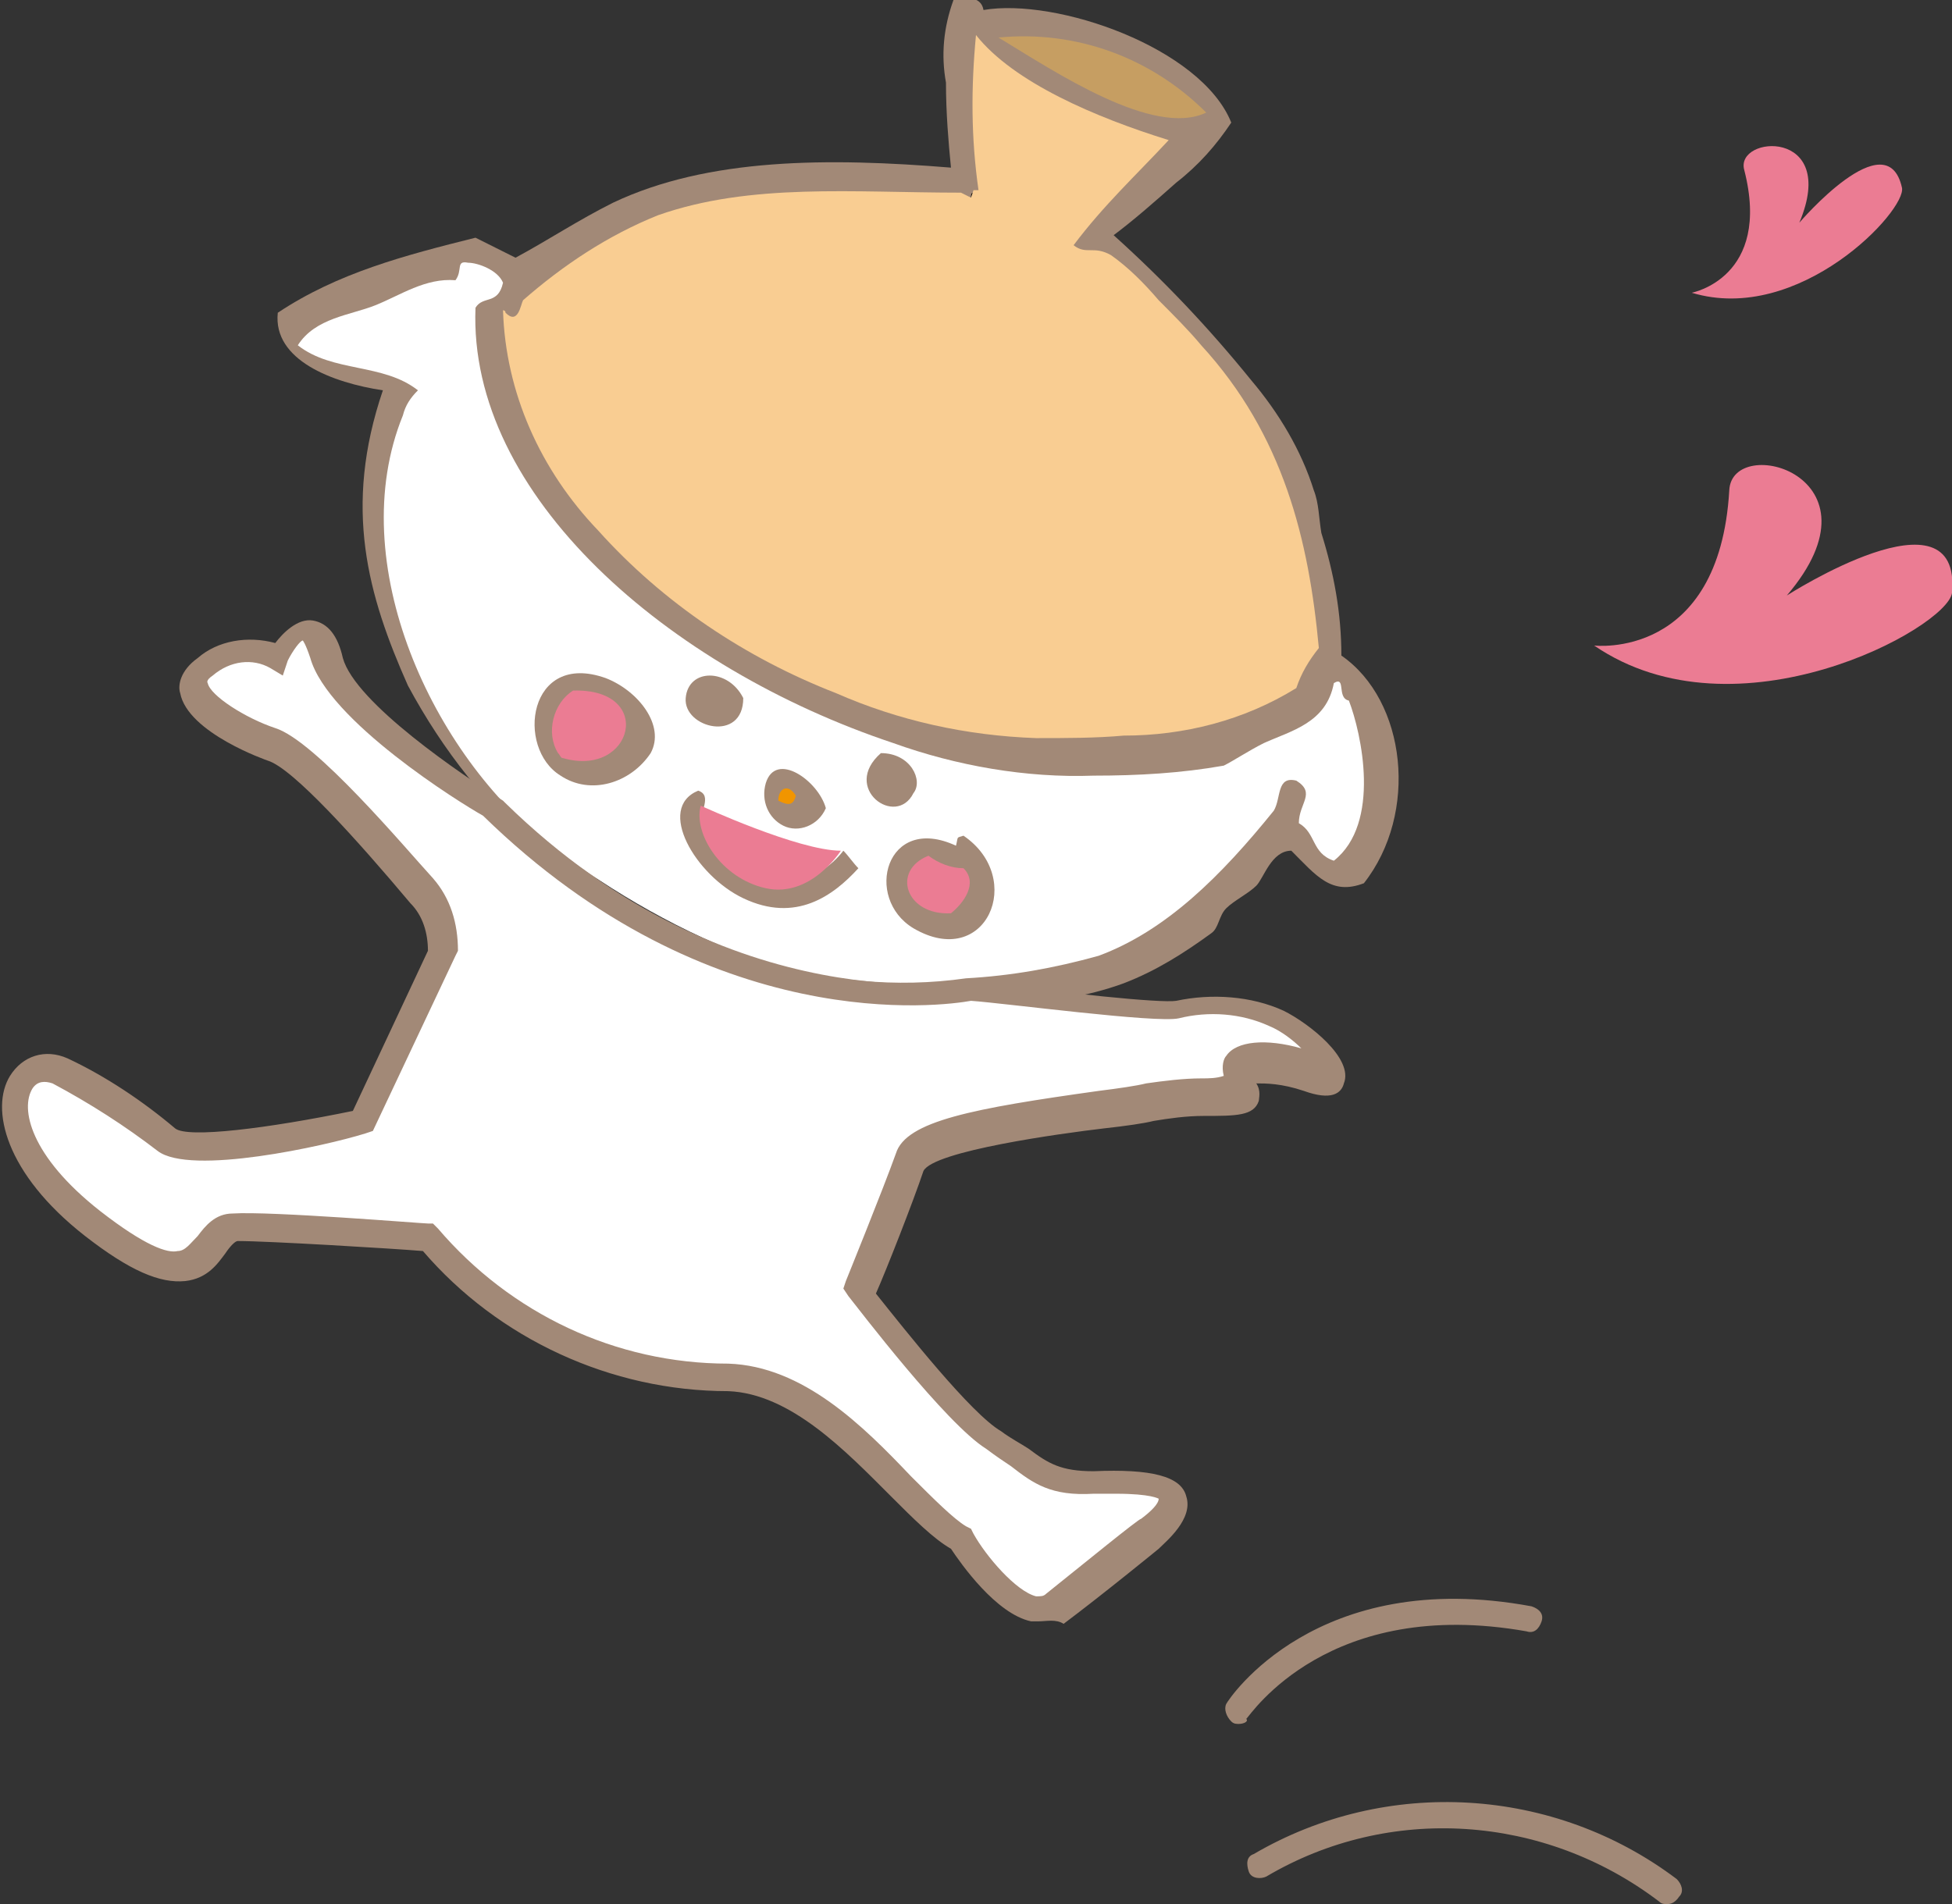
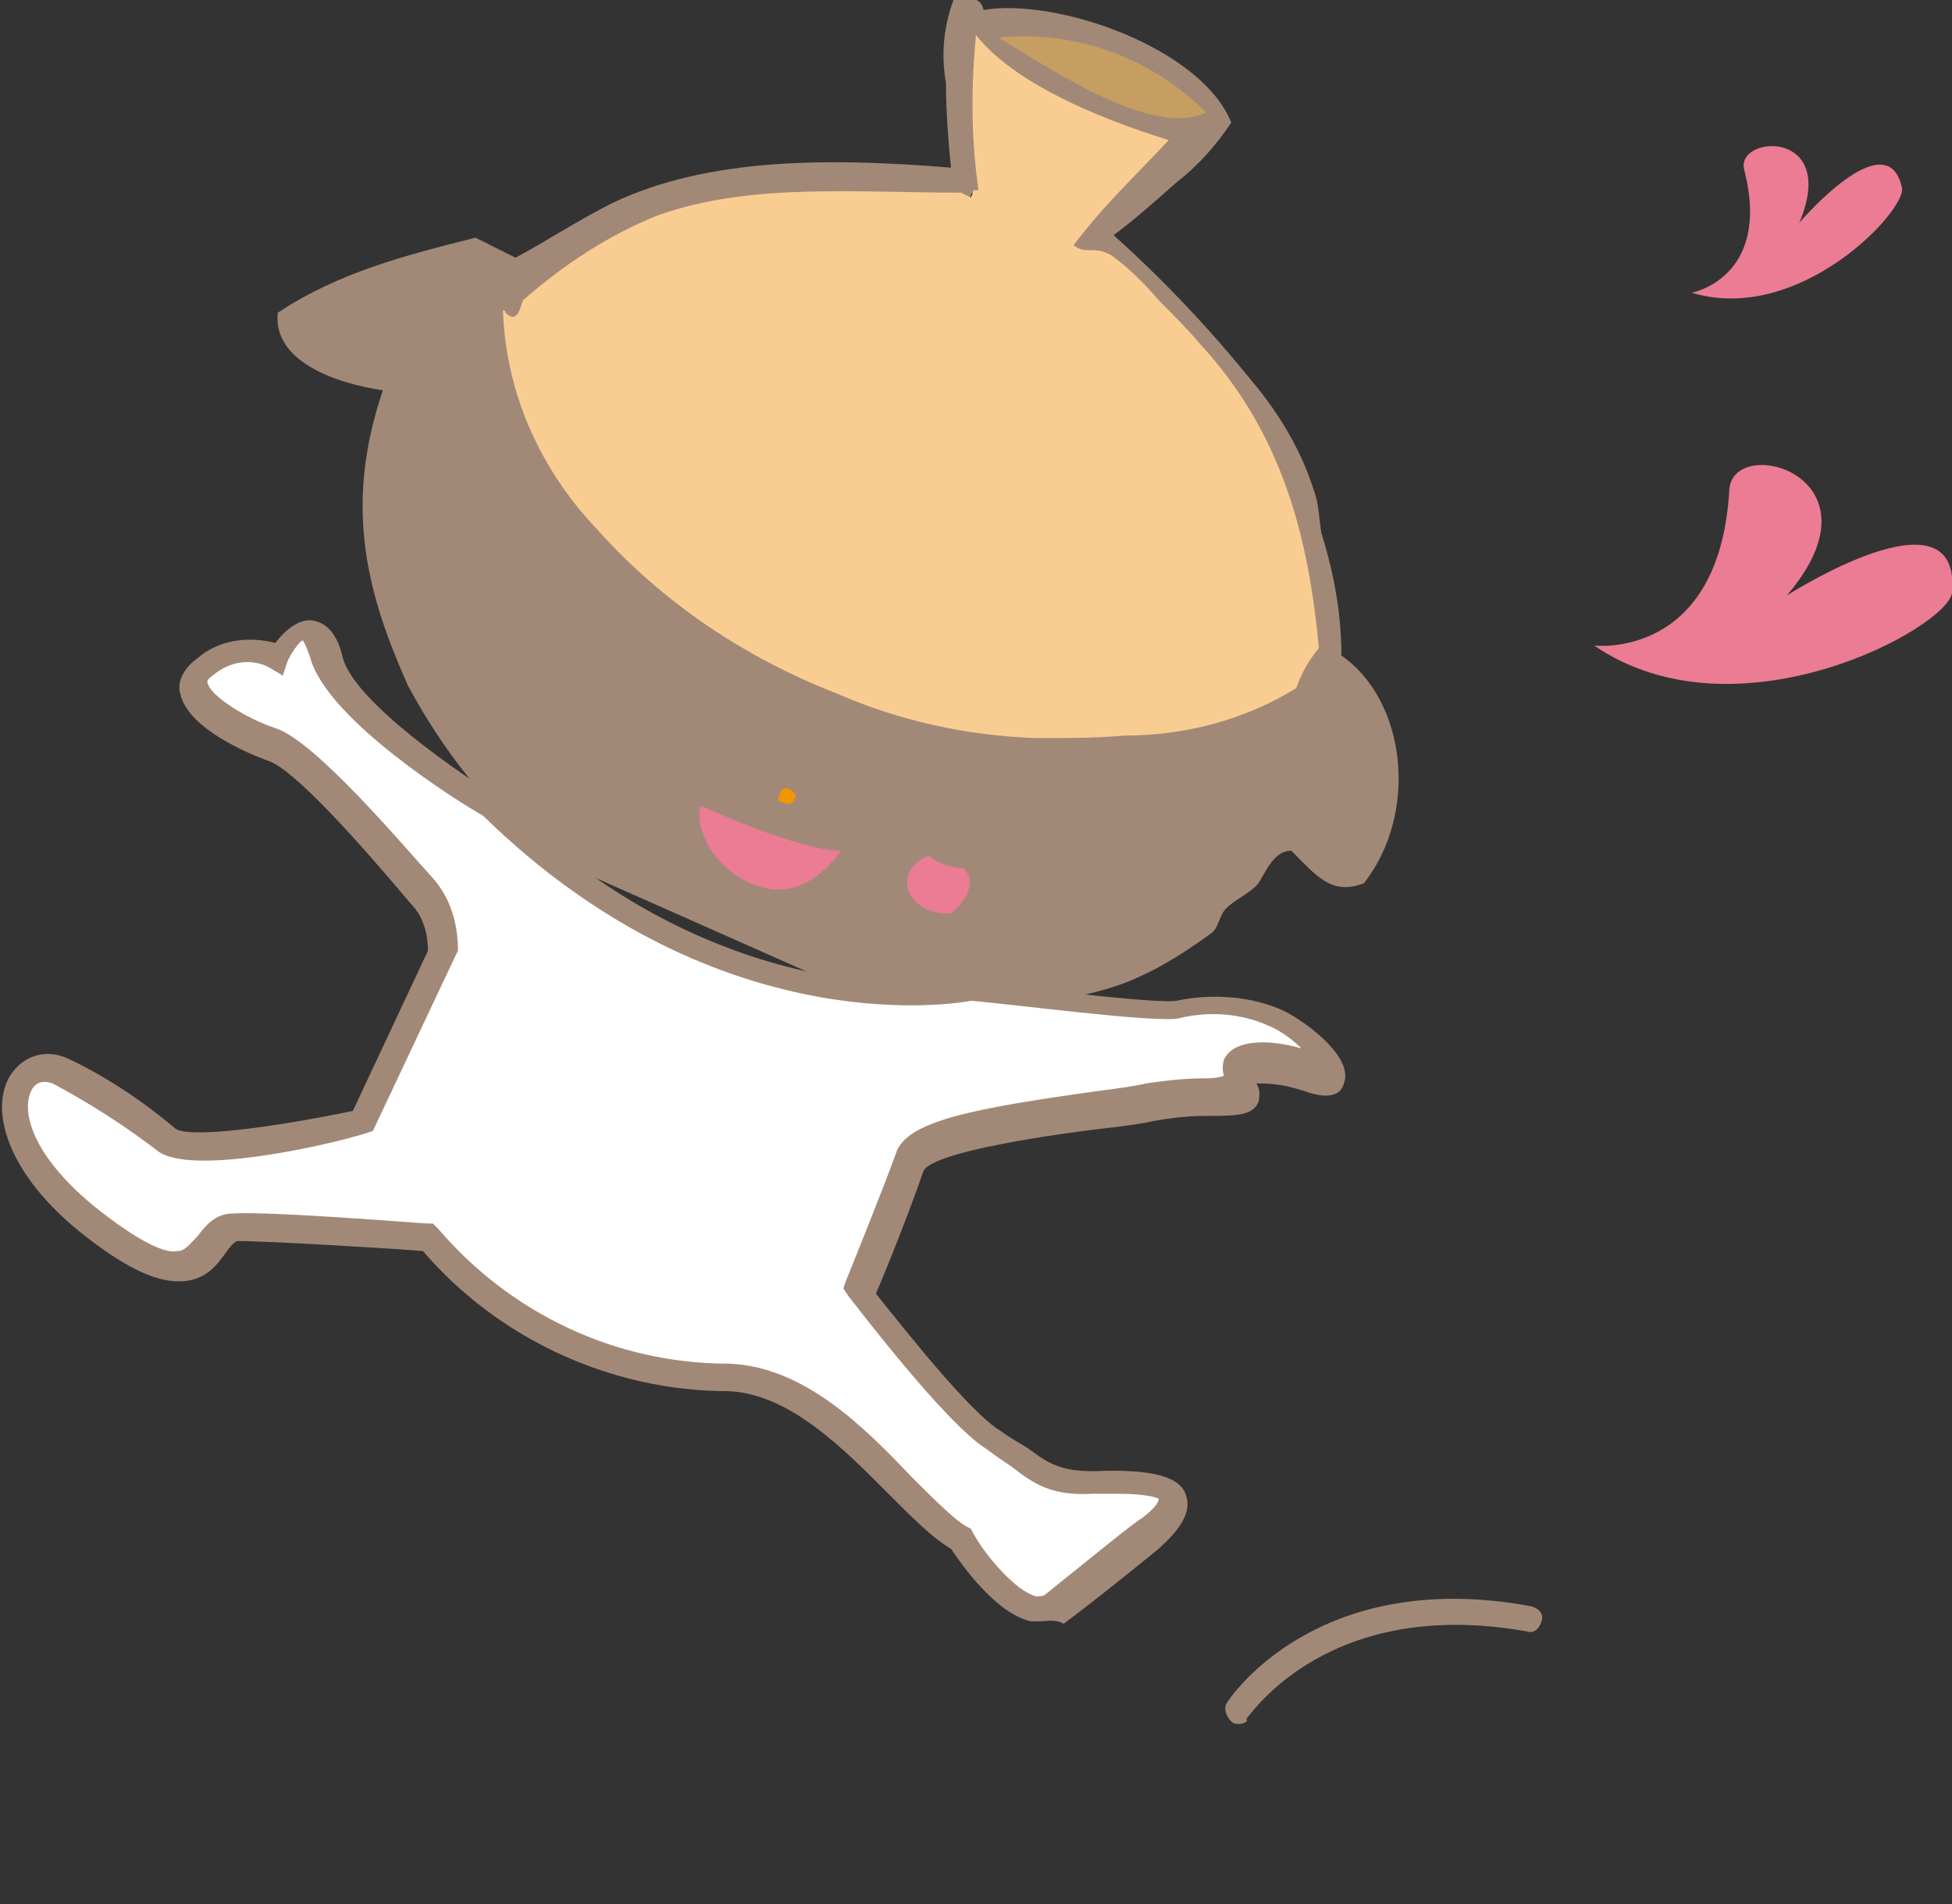
<svg xmlns="http://www.w3.org/2000/svg" version="1.1" id="レイヤー_1" x="0px" y="0px" viewBox="0 0 78 76.1" style="enable-background:new 0 0 78 76.1;" xml:space="preserve">
  <rect x="0" y="0" width="78" height="76.1" fill="#333333" stroke="none" />
  <style type="text/css">
	.st0{fill:#A28977;}
	.st1{fill-rule:evenodd;clip-rule:evenodd;fill:#F9CD92;}
	.st2{fill-rule:evenodd;clip-rule:evenodd;fill:#FFFFFF;}
	.st3{fill-rule:evenodd;clip-rule:evenodd;fill:#A28977;}
	.st4{fill-rule:evenodd;clip-rule:evenodd;fill:#EB7C93;}
	.st5{fill-rule:evenodd;clip-rule:evenodd;fill:#F19500;}
	.st6{fill-rule:evenodd;clip-rule:evenodd;fill:#C69E62;}
	.st7{fill:#EB7C93;}
	.st8{fill:#FFFFFF;}
</style>
  <g id="レイヤー_2_00000179616162389184161110000015061192561052022160_">
    <g id="画像">
      <path class="st0" d="M49.5,68.9c-0.1,0-0.2,0-0.3-0.1c-0.2-0.2-0.3-0.5-0.2-0.7c0.1-0.2,3.6-5.5,12.2-3.9c0.3,0.1,0.5,0.3,0.4,0.6    c-0.1,0.3-0.3,0.5-0.6,0.4c-7.9-1.4-11,3.3-11.2,3.5C49.9,68.8,49.7,68.9,49.5,68.9z" />
-       <path class="st0" d="M66.6,76.1c-0.1,0-0.2,0-0.3-0.1c-4.6-3.5-10.8-3.9-15.7-1c-0.2,0.1-0.6,0.1-0.7-0.2s-0.1-0.6,0.2-0.7    c5.3-3.1,12-2.7,16.9,1c0.2,0.2,0.3,0.5,0.1,0.7C66.9,76.1,66.7,76.1,66.6,76.1z" />
      <path class="st0" d="M35.1,40.1c3.3,0.1,6.8,0.3,9.8-0.8c1.3-0.5,2.4-1.2,3.5-2c0.3-0.2,0.3-0.7,0.6-1s0.9-0.6,1.2-0.9    s0.6-1.4,1.4-1.4c1,1,1.6,1.8,2.9,1.3c2.2-2.8,1.7-7.3-0.9-9.1c0-1.7-0.3-3.3-0.8-4.9c-0.1-0.6-0.1-1.2-0.3-1.7    C52,18,51.1,16.5,50,15.2c-1.7-2.1-3.5-4-5.5-5.8c0.8-0.6,1.6-1.3,2.5-2.1c0.9-0.7,1.6-1.5,2.2-2.4c-1.2-3-7-5-9.9-4.5    c-0.1-0.6-0.8-0.5-1.2-0.4c-0.4,1.1-0.5,2.2-0.3,3.3c0,1.2,0.1,2.4,0.2,3.4c-4.9-0.4-9.7-0.4-13.5,1.4c-1.4,0.7-2.6,1.5-3.9,2.2    l-1.6-0.8c-2.8,0.7-5.5,1.4-7.9,3c-0.2,1.9,2.2,2.8,4.2,3.1c-1.6,4.7-0.6,8.2,1,11.8c1.4,2.6,3.2,4.9,5.5,6.8 M22.6,35.1    c3.5,2.5,7.4,4.3,11.5,5.2" />
      <path d="M39.4,8.7C39.4,8.7,39.3,8.7,39.4,8.7c-0.4-0.1-0.5-0.4-0.5-0.6c0-0.1-0.1-0.2-0.1-0.2c0-0.1,0-0.2,0.1-0.2    c0.1,0,0.2,0,0.2,0.1c0,0.1,0.1,0.2,0.1,0.3c0.1,0.2,0.1,0.4,0.3,0.4c0.1,0,0.1,0.1,0.1,0.2C39.5,8.6,39.4,8.7,39.4,8.7z" />
      <path class="st1" d="M38.8,7.9l-0.4-0.2C34.1,7.7,30,7.3,26.3,8.6c-2,0.8-3.8,2-5.4,3.4c-0.1,0.2-0.2,1-0.7,0.5    c0-0.1-0.1-0.1-0.1-0.1c0.1,3.3,1.5,6.4,3.8,8.8c2.6,2.9,5.9,5.1,9.5,6.5c2.5,1.1,5.2,1.7,8,1.8c1.2,0,2.4,0,3.5-0.1    c2.4,0,4.8-0.6,6.9-1.9c0.2-0.6,0.5-1.1,0.9-1.6c-0.4-4.3-1.4-8.5-4.7-12.1c-0.5-0.6-1.1-1.2-1.7-1.8c-0.6-0.7-1.2-1.3-1.9-1.8    c-0.7-0.4-1,0-1.5-0.4c1.2-1.6,2.5-2.8,3.8-4.2c-2.9-0.9-6.2-2.3-7.7-4.2c-0.2,2.1-0.2,4.1,0.1,6.2h-0.2L38.8,7.9z" />
-       <path class="st2" d="M18.7,10.5c-0.5-0.1-0.2,0.3-0.5,0.7c-1.2-0.1-2.2,0.6-3.2,1s-2.4,0.5-3.1,1.6c1.4,1.1,3.4,0.7,4.8,1.8    c-0.3,0.3-0.5,0.6-0.6,1c-2.4,5.9,1.2,13.6,5.9,17.2c2.5,1.9,5.3,3.5,8.3,4.6c2.7,0.8,5.5,1.1,8.3,0.7c1.8-0.1,3.5-0.4,5.3-0.9    c2.7-1,4.9-3.2,7-5.8c0.3-0.5,0.1-1.4,0.9-1.2c0.8,0.5,0.1,0.9,0.1,1.7c0.7,0.4,0.5,1.2,1.4,1.5c1.9-1.5,1.1-5.1,0.6-6.4    c-0.5-0.1-0.1-1-0.6-0.7c-0.3,1.6-1.7,1.9-2.8,2.4c-0.6,0.3-1.2,0.7-1.6,0.9c-1.7,0.3-3.4,0.4-5.2,0.4c-2.7,0.1-5.5-0.4-8-1.3    c-9-3-17-9.9-16.7-17.4c0.3-0.5,0.9-0.1,1.1-1C19.9,10.8,19.1,10.5,18.7,10.5z" />
      <path class="st3" d="M29.7,27.9c0,1.8-2.4,1.2-2.3,0S29.1,26.7,29.7,27.9z" />
      <path class="st3" d="M35.2,30.1c1.2,0,1.7,1.1,1.3,1.6C35.8,33.1,33.6,31.5,35.2,30.1z" />
      <path class="st3" d="M38.2,33.8c0.1-0.4,0-0.3,0.3-0.4c2.5,1.7,0.9,5.4-2,3.7C34.5,35.9,35.4,32.5,38.2,33.8z" />
      <path class="st3" d="M33,32.3c-0.3,0.7-1.1,1-1.7,0.7c-0.6-0.3-0.9-1-0.7-1.7C31,30,32.7,31.2,33,32.3z" />
      <path class="st3" d="M24.2,27.1c1.3,0.5,2.4,1.9,1.8,3c-0.8,1.2-2.4,1.7-3.6,0.9C20.6,29.9,21.1,26,24.2,27.1z" />
      <path class="st3" d="M33.7,34c0.2,0.2,0.4,0.5,0.6,0.7c-1,1.1-2.5,2.2-4.6,1.2c-1.9-0.9-3.5-3.6-1.8-4.3c0.6,0.2,0,0.9,0.2,1.2    c0.2,0.9,0.7,1.6,1.4,2.1C30.9,35.7,32.7,35.3,33.7,34z" />
-       <path class="st4" d="M22.9,27.6c-0.8,0.5-1.1,1.7-0.6,2.5c0.1,0.1,0.1,0.2,0.2,0.2C25.3,31.1,26.2,27.5,22.9,27.6z" />
      <path class="st4" d="M37.1,34.2c-1.5,0.6-0.9,2.4,0.9,2.3c0.5-0.4,1.1-1.2,0.5-1.8C38,34.7,37.5,34.5,37.1,34.2z" />
      <path class="st5" d="M31.1,32c0.4,0.2,0.6,0.2,0.7-0.2C31.5,31.3,31.1,31.5,31.1,32z" />
      <path class="st6" d="M39.9,1.5c2.3,1.4,6.2,4,8.3,3C46,2.3,43,1.2,39.9,1.5z" />
      <path class="st7" d="M28,32.2c0,0,3.9,1.8,5.6,1.8c0,0-1.2,1.9-3,1.5S27.7,33.3,28,32.2z" />
      <g>
        <path class="st8" d="M19.8,32.2c0,0-6.1-3.6-6.7-6s-2,0-2,0c-1-0.5-2.1-0.4-2.9,0.3c-1.5,1.2,1.3,2.7,2.7,3.1s4.6,4.2,6,5.9     c0.6,0.7,0.9,1.6,0.8,2.5l-3.1,6.8c0,0-6.7,1.6-7.8,0.7c-1.3-1.1-2.8-2-4.3-2.8c-1.8-0.8-3.5,2.4,1.3,6.1s4.2,0.3,5.7,0.2     s7.7,0.4,7.7,0.4c3,3.6,7.4,5.6,12,5.6c4.1,0.1,7.3,5.5,9.3,6.4c0,0,2.2,3.7,3.8,2.5s3.8-3,3.8-3s3.2-2.3-2.2-2     c-2,0.1-2.4-0.8-4-1.7s-5.3-5.9-5.3-5.9s1.5-3.7,2-5.2s7.9-2,9.6-2.3s4.4,0,3.7-0.7s0.7-1.2,2.6-0.5s0.4-1.3-1.2-2.1     c-1.3-0.5-2.7-0.7-4-0.3c-0.9,0.2-8.1-0.8-8.1-0.8S29.2,41.4,19.8,32.2z" />
        <path class="st0" d="M41.5,64.8c-0.1,0-0.2,0-0.3,0c-1.4-0.3-2.8-2.3-3.2-2.9c-0.7-0.4-1.5-1.2-2.4-2.1c-1.8-1.8-4-4.1-6.5-4.2     c0,0,0,0,0,0c-4.7,0-9.2-2.1-12.2-5.6c-1.2-0.1-6.2-0.4-7.4-0.4c-0.1,0-0.3,0.2-0.5,0.5c-0.3,0.4-0.7,1-1.6,1.1     c-1,0.1-2.2-0.4-4-1.8c-3.2-2.5-3.8-5.1-3-6.4c0.5-0.8,1.4-1.1,2.3-0.7C4.2,43,5.7,44,7,45.1c0.5,0.4,3.7,0,7.1-0.7l3-6.4     c0-0.7-0.2-1.4-0.7-1.9c-2.1-2.5-4.7-5.4-5.7-5.7c0,0-3.2-1.1-3.5-2.7c-0.1-0.3,0-0.9,0.7-1.4c0.8-0.7,2-0.9,3.1-0.6     c0.3-0.4,0.9-1,1.5-0.9c0.6,0.1,1,0.6,1.2,1.5c0.5,1.8,4.8,4.7,6.4,5.7l0.1,0.1c9,8.8,18.5,7.1,18.6,7.1l0.1,0l0.1,0     c3.5,0.5,7.4,0.9,8,0.8c1.4-0.3,3-0.2,4.3,0.4c1,0.5,2.8,1.9,2.4,2.9c-0.1,0.4-0.5,0.7-1.6,0.3c-0.9-0.3-1.5-0.3-1.9-0.3     c0.2,0.3,0.1,0.6,0.1,0.7c-0.2,0.6-0.9,0.6-2.2,0.6c-0.7,0-1.4,0.1-2,0.2c-0.4,0.1-1.1,0.2-2,0.3c-1.7,0.2-6.8,0.9-7.2,1.7     c-0.4,1.2-1.5,4-1.9,4.9c1.2,1.5,3.8,4.8,5,5.5c0.4,0.3,0.8,0.5,1.1,0.7c0.8,0.6,1.3,0.9,2.6,0.9c2.3-0.1,3.5,0.2,3.7,1     c0.3,0.9-0.8,1.8-1.1,2.1l0,0c0,0-2.2,1.8-3.8,3C42.2,64.7,41.8,64.8,41.5,64.8z M29.1,54.5c3,0.1,5.4,2.5,7.3,4.5     c0.9,0.9,1.7,1.7,2.2,2l0.2,0.1l0.1,0.2c0.5,0.9,1.7,2.3,2.5,2.5c0.2,0,0.3,0,0.4-0.1c1.5-1.2,3.7-3,3.8-3     c0.4-0.3,0.7-0.6,0.7-0.8c0,0-0.3-0.2-1.7-0.2c-0.3,0-0.5,0-0.9,0c-1.7,0.1-2.4-0.4-3.3-1.1c-0.3-0.2-0.6-0.4-1-0.7     c-1.6-1-5.1-5.6-5.5-6.1l-0.2-0.3l0.1-0.3c0,0,1.5-3.7,2-5.1c0.4-1.3,3.1-1.8,8.1-2.5c0.8-0.1,1.5-0.2,1.9-0.3     c0.7-0.1,1.5-0.2,2.2-0.2c0.3,0,0.6,0,0.9-0.1c-0.1-0.4,0-0.7,0.1-0.8c0.4-0.6,1.6-0.7,3-0.3c-0.3-0.3-0.8-0.7-1.3-0.9     c-1.1-0.5-2.4-0.6-3.6-0.3c-0.9,0.2-6.9-0.6-8.3-0.7c-1.1,0.2-10.4,1.5-19.5-7.4c-0.9-0.5-6.2-3.8-6.9-6.3     c-0.2-0.6-0.3-0.7-0.3-0.7c-0.1,0-0.4,0.4-0.6,0.8L11.3,27l-0.5-0.3c-0.7-0.4-1.6-0.3-2.3,0.3c-0.3,0.2-0.2,0.3-0.2,0.3     c0.1,0.5,1.5,1.4,2.7,1.8c1.6,0.5,5.2,4.8,6.3,6c0.7,0.8,1,1.8,1,2.9l-0.1,0.2l-3.3,7l-0.3,0.1C13,45.8,7.6,47,6.3,46     c-1.3-1-2.7-1.9-4.2-2.7c-0.3-0.1-0.6-0.1-0.8,0.2c-0.5,0.8-0.1,2.7,2.7,4.9c1.8,1.4,2.7,1.7,3.1,1.6c0.3,0,0.5-0.3,0.8-0.6     c0.3-0.4,0.7-0.9,1.4-0.9c1.5-0.1,7.6,0.4,7.8,0.4l0.2,0l0.2,0.2C20.4,52.5,24.6,54.5,29.1,54.5C29.1,54.5,29.1,54.5,29.1,54.5z" />
      </g>
      <path class="st7" d="M63.7,25.8c0,0,5,0.6,5.4-6.2c0.1-2.3,6.4-0.6,2.3,4.2c0,0,7-4.5,6.6-0.1C77.8,25.1,69.4,29.7,63.7,25.8z" />
      <path class="st7" d="M67.6,11.7c0,0,3.2-0.6,2.1-4.9c-0.4-1.4,3.8-1.7,2.2,2.1c0,0,3.5-4.1,4.1-1.4C76.2,8.4,71.9,13,67.6,11.7z" />
    </g>
  </g>
</svg>